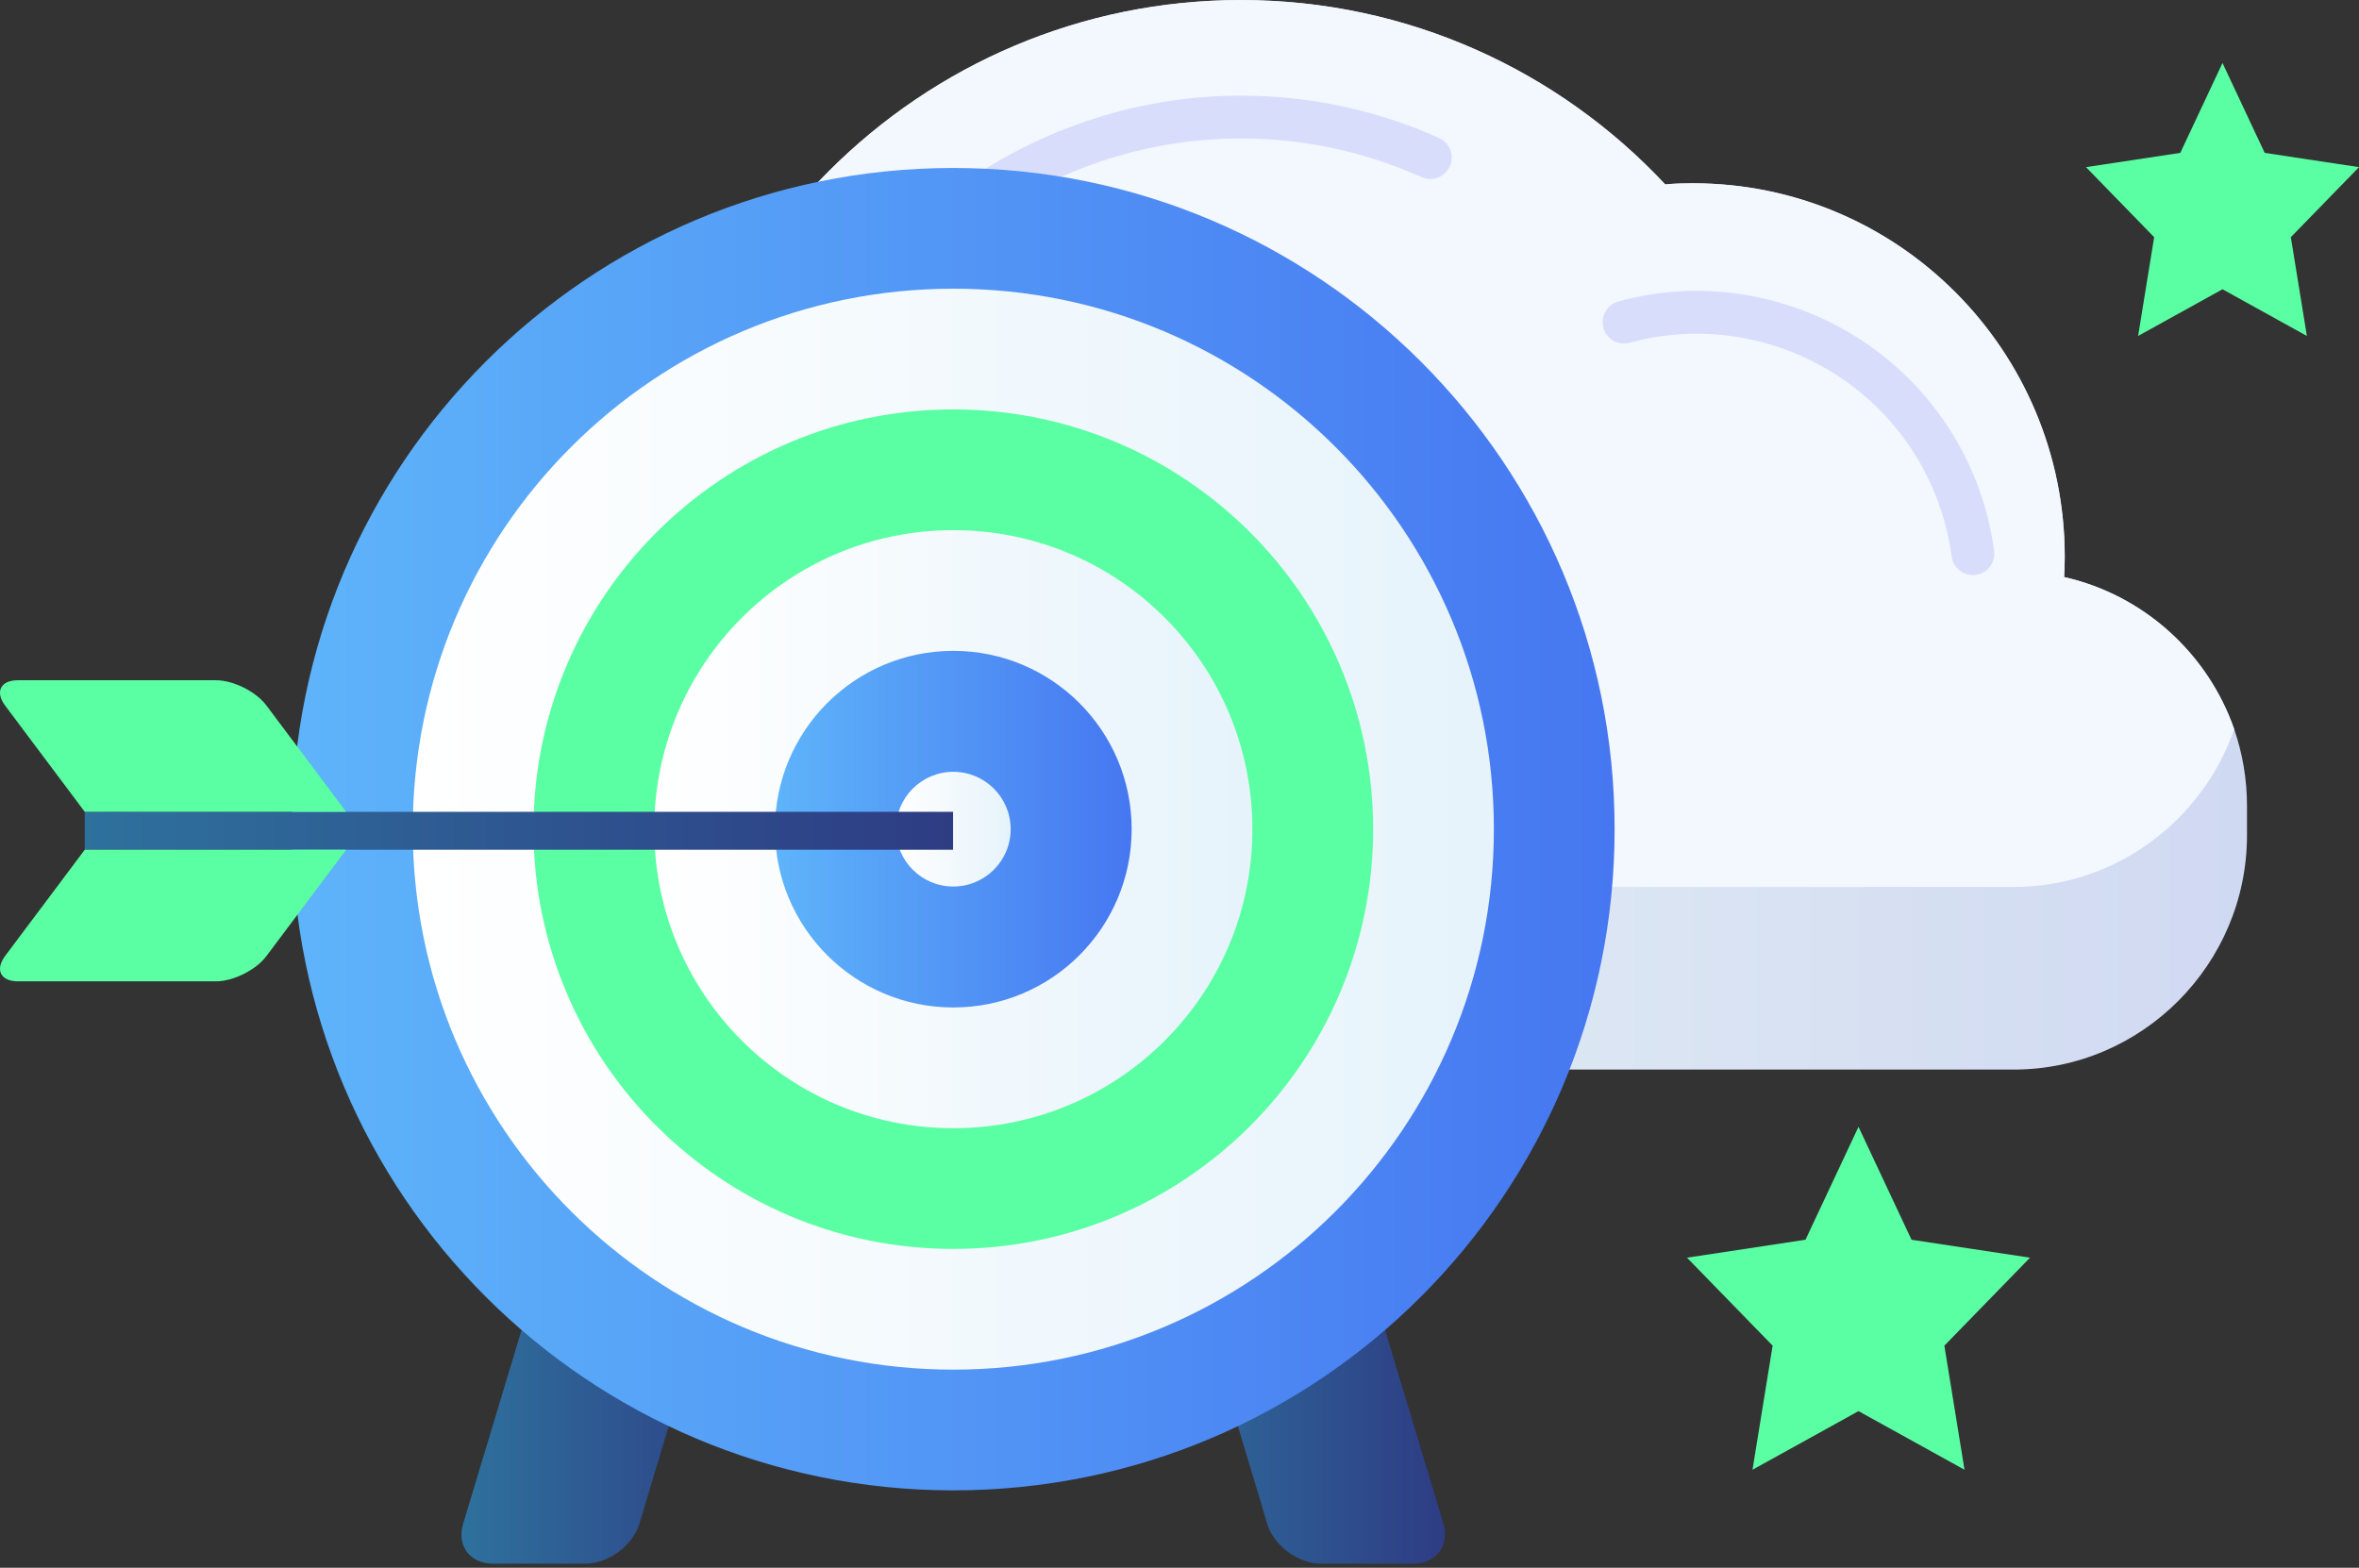
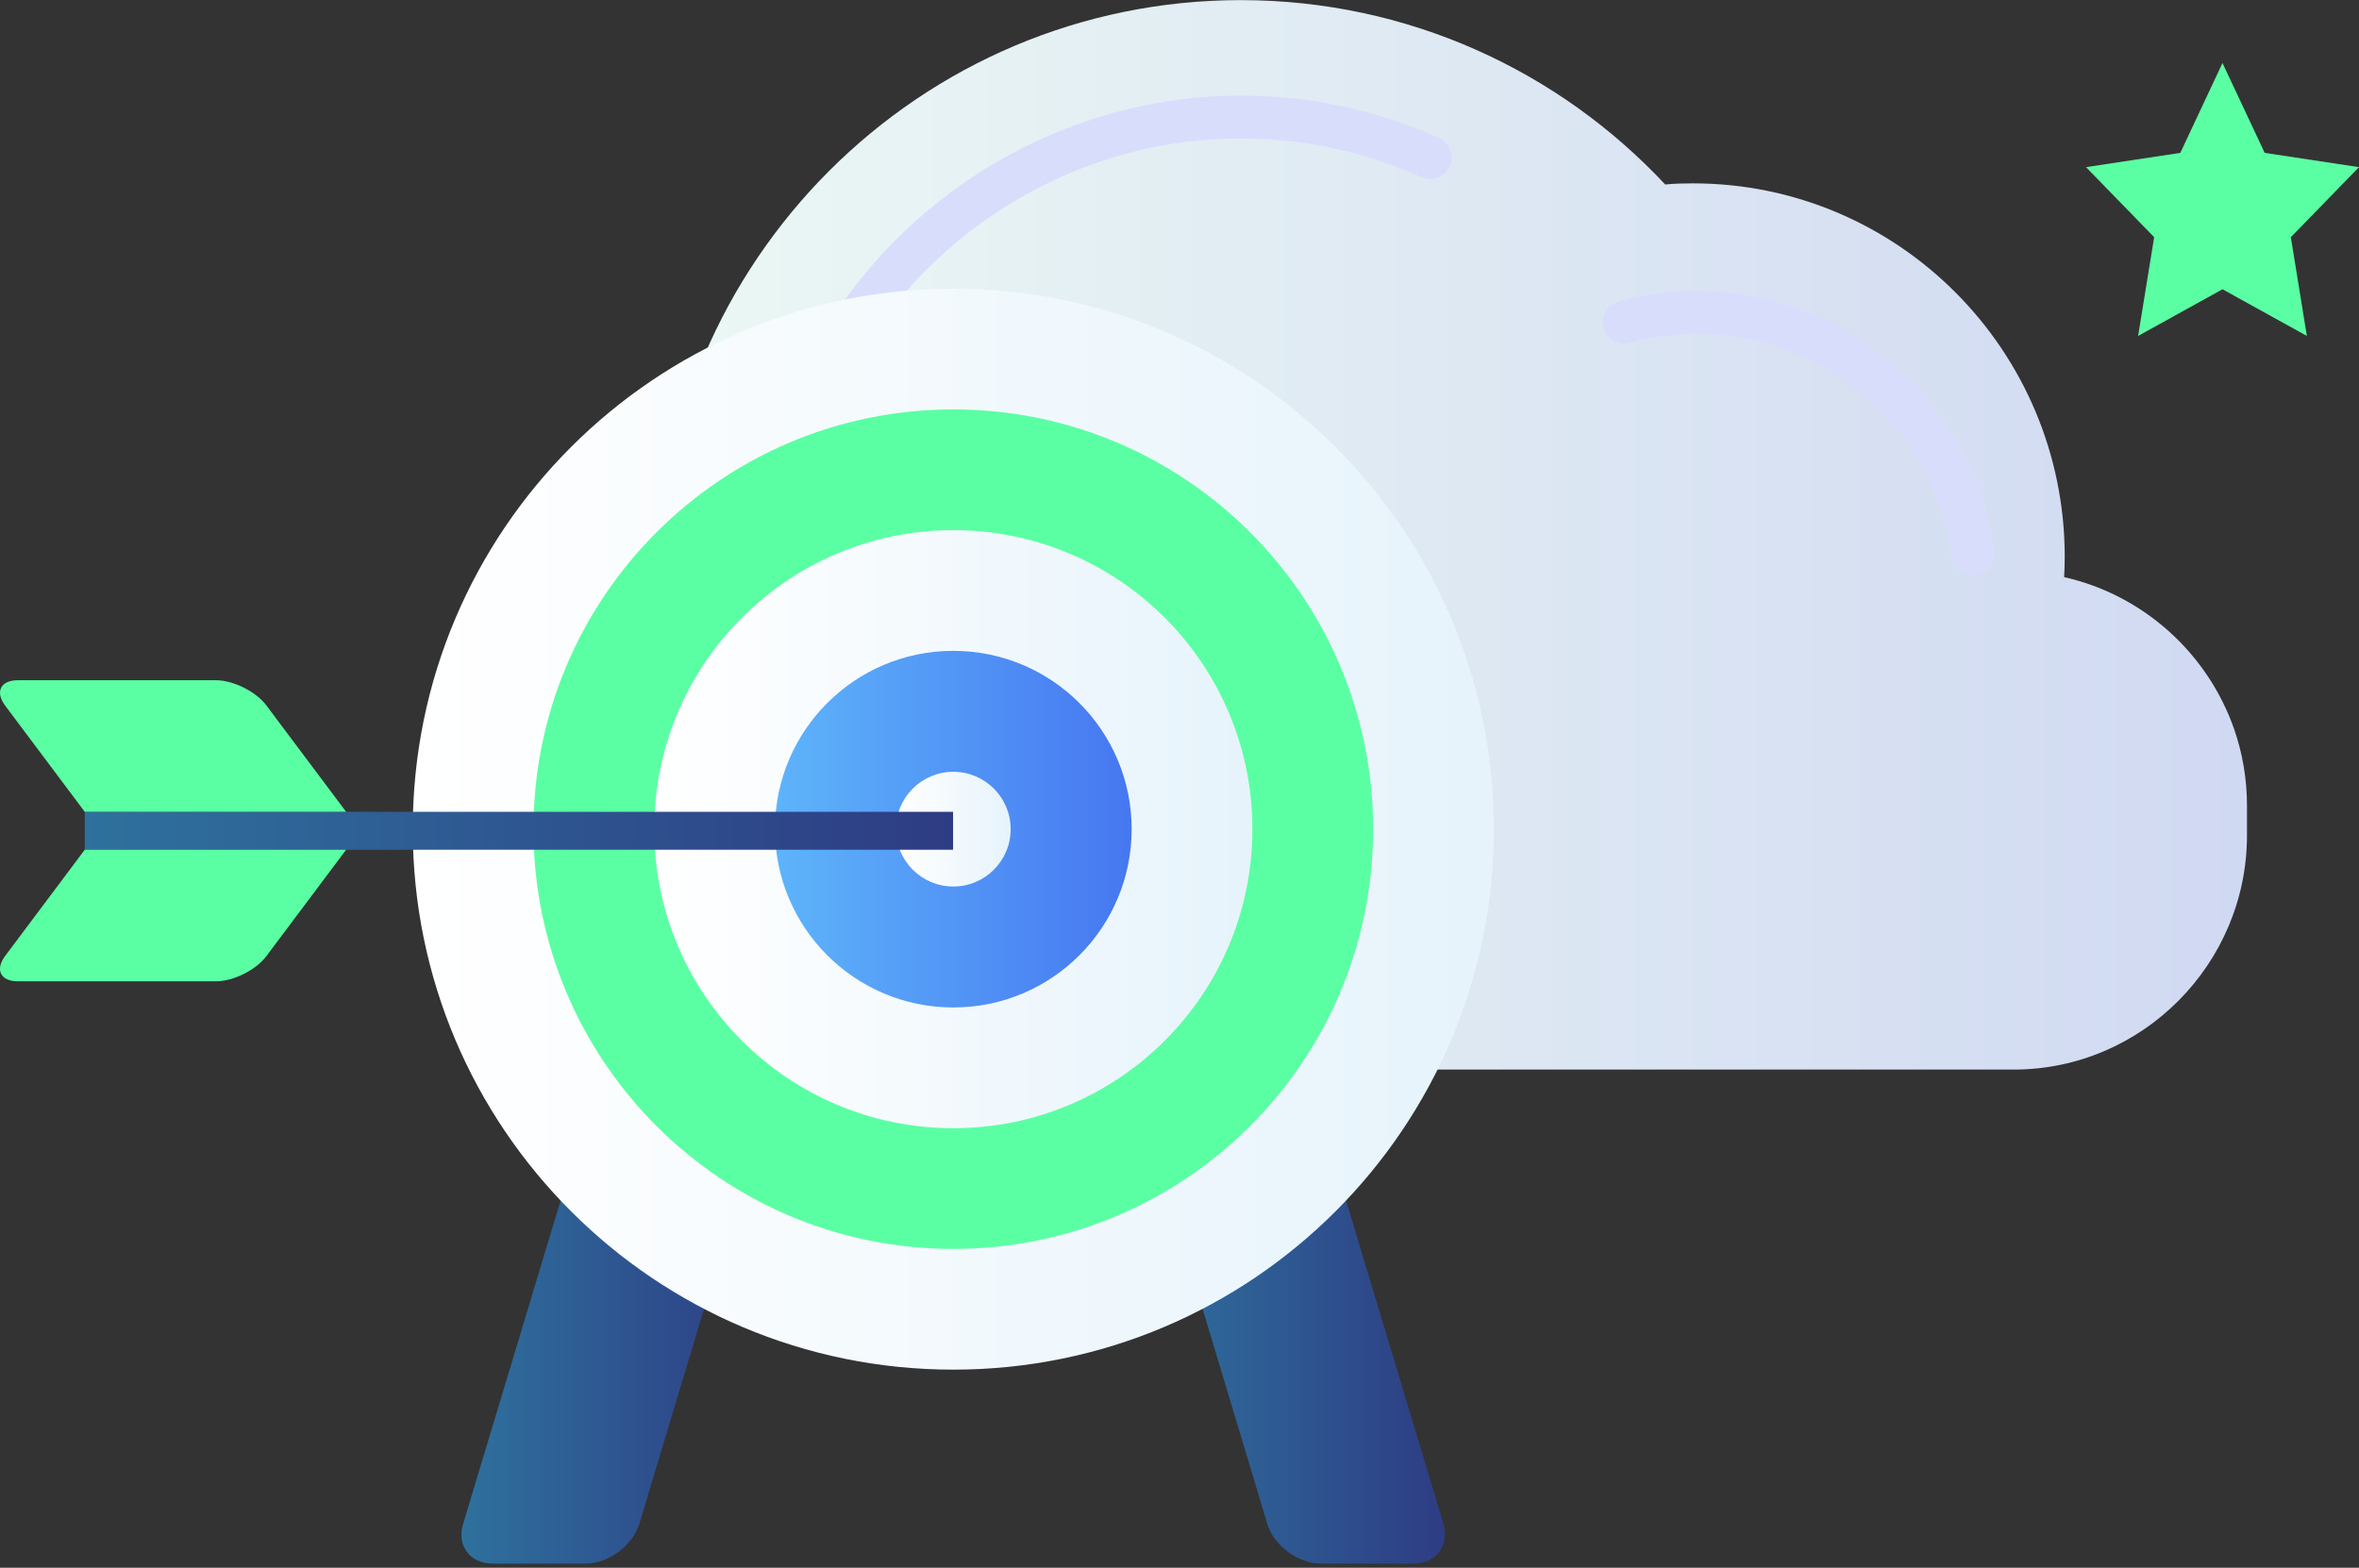
<svg xmlns="http://www.w3.org/2000/svg" width="337" height="224" viewBox="0 0 337 224" fill="none">
  <rect x="0" y="0" width="337" height="224" fill="#333333" stroke="none" />
  <path d="M321 115.147V119.335C321 137.763 305.995 152.822 287.673 152.822H104.327C85.988 152.822 71 137.745 71 119.335V115.147C71 111.315 71.638 107.626 72.827 104.204C76.215 94.384 84.054 86.614 93.916 83.335C94.129 37.283 131.376 0.017 177.261 0.017C201.17 0.017 222.72 10.14 237.885 26.358C239.18 26.233 240.51 26.198 241.841 26.198C271.177 26.198 294.962 50.097 294.962 79.574C294.962 80.537 294.927 81.499 294.874 82.461C306.208 85.01 315.395 93.351 319.173 104.204C320.361 107.626 321 111.315 321 115.147Z" fill="url(#paint0_linear)" />
-   <path d="M319.174 104.187C314.634 117.268 302.2 126.732 287.674 126.732H104.329C89.802 126.732 77.369 117.268 72.828 104.187C76.216 94.367 84.055 86.597 93.917 83.317C94.13 37.266 131.377 0 177.262 0C201.172 0 222.722 10.123 237.887 26.341C239.181 26.216 240.512 26.18 241.842 26.18C271.179 26.18 294.964 50.08 294.964 79.557C294.964 80.519 294.928 81.482 294.875 82.444C306.209 84.993 315.396 93.334 319.174 104.187Z" fill="#F3F7FE" />
  <path d="M113.266 67.955C112.982 67.955 112.699 67.919 112.397 67.83C110.783 67.349 109.861 65.656 110.322 64.016C118.977 34.379 146.505 13.669 177.243 13.669C187.087 13.669 196.629 15.701 205.568 19.711C207.111 20.406 207.803 22.206 207.111 23.757C206.42 25.307 204.628 26.002 203.085 25.307C194.926 21.654 186.235 19.782 177.243 19.782C149.201 19.782 124.086 38.674 116.193 65.727C115.803 67.1 114.596 67.955 113.266 67.955Z" fill="#D9DDFC" />
-   <path d="M281.82 82.16C280.312 82.16 279 81.037 278.805 79.505C278.113 74.372 276.392 69.542 273.679 65.122C265.183 51.31 248.368 44.681 232.795 48.976C231.163 49.421 229.496 48.459 229.053 46.837C228.609 45.197 229.567 43.522 231.181 43.077C249.361 38.051 268.961 45.803 278.875 61.914C282.05 67.083 284.072 72.732 284.87 78.703C285.101 80.378 283.93 81.928 282.245 82.142C282.086 82.16 281.962 82.16 281.82 82.16Z" fill="#D9DDFC" />
+   <path d="M281.82 82.16C280.312 82.16 279 81.037 278.805 79.505C278.113 74.372 276.392 69.542 273.679 65.122C265.183 51.31 248.368 44.681 232.795 48.976C231.163 49.421 229.496 48.459 229.053 46.837C228.609 45.197 229.567 43.522 231.181 43.077C249.361 38.051 268.961 45.803 278.875 61.914C282.05 67.083 284.072 72.732 284.87 78.703C285.101 80.378 283.93 81.928 282.245 82.142Z" fill="#D9DDFC" />
  <path d="M201.911 223.42H188.726C185.455 223.42 181.952 220.842 181.027 217.703L179.474 212.515L163.382 159.05C162.423 155.911 164.34 153.333 167.644 153.333H180.829C184.133 153.333 187.603 155.911 188.528 159.05L200.688 199.397L206.207 217.703C207.099 220.842 205.182 223.42 201.911 223.42Z" fill="url(#paint1_linear)" />
  <path d="M108.993 159.05L92.9 212.515L91.347 217.703C90.389 220.842 86.919 223.42 83.615 223.42H70.43C67.126 223.42 65.21 220.842 66.168 217.703L71.686 199.397L83.846 159.05C84.805 155.911 88.274 153.333 91.546 153.333H104.73C108.034 153.333 109.951 155.911 108.993 159.05Z" fill="url(#paint2_linear)" />
-   <path d="M136.186 212.945C188.362 212.945 230.659 170.648 230.659 118.472C230.659 66.297 188.362 24 136.186 24C84.011 24 41.714 66.297 41.714 118.472C41.714 170.648 84.011 212.945 136.186 212.945Z" fill="url(#paint3_linear)" />
  <path d="M136.187 195.696C178.837 195.696 213.411 161.122 213.411 118.473C213.411 75.823 178.837 41.249 136.187 41.249C93.538 41.249 58.964 75.823 58.964 118.473C58.964 161.122 93.538 195.696 136.187 195.696Z" fill="url(#paint4_linear)" />
  <path d="M136.187 178.448C169.311 178.448 196.162 151.596 196.162 118.473C196.162 85.35 169.311 58.498 136.187 58.498C103.064 58.498 76.213 85.35 76.213 118.473C76.213 151.596 103.064 178.448 136.187 178.448Z" fill="#5BFFA3" />
  <path d="M136.188 161.199C159.784 161.199 178.913 142.07 178.913 118.473C178.913 94.876 159.784 75.748 136.188 75.748C112.591 75.748 93.462 94.876 93.462 118.473C93.462 142.07 112.591 161.199 136.188 161.199Z" fill="url(#paint5_linear)" />
  <path d="M136.187 143.948C150.257 143.948 161.664 132.542 161.664 118.471C161.664 104.401 150.257 92.995 136.187 92.995C122.116 92.995 110.71 104.401 110.71 118.471C110.71 132.542 122.116 143.948 136.187 143.948Z" fill="url(#paint6_linear)" />
  <path d="M136.187 126.666C140.713 126.666 144.382 122.998 144.382 118.472C144.382 113.946 140.713 110.277 136.187 110.277C131.661 110.277 127.992 113.946 127.992 118.472C127.992 122.998 131.661 126.666 136.187 126.666Z" fill="url(#paint7_linear)" />
  <path d="M136.154 115.994H12.107V121.413H136.154V115.994Z" fill="url(#paint8_linear)" />
  <path d="M12.108 115.995L0.741 100.828C-0.746 98.845 0.08 97.193 2.558 97.193H30.843C33.322 97.193 36.593 98.812 38.08 100.828L49.447 115.995H12.108Z" fill="#5BFFA3" />
  <path d="M12.108 121.412L0.741 136.579C-0.746 138.562 0.08 140.214 2.558 140.214H30.843C33.322 140.214 36.593 138.595 38.08 136.579L49.447 121.412H12.108Z" fill="#5BFFA3" />
-   <path d="M265.5 161L273.072 177.135L290 179.699L277.766 192.27L280.644 210L265.5 201.62L250.356 210L253.234 192.27L241 179.699L257.928 177.135L265.5 161Z" fill="#5BFFA3" />
  <path d="M317.5 9L323.527 21.842L337 23.883L327.262 33.888L329.554 48L317.5 41.33L305.446 48L307.738 33.888L298 23.883L311.473 21.842L317.5 9Z" fill="#5BFFA3" />
  <defs>
    <linearGradient id="paint0_linear" x1="70.998" y1="76.41" x2="321.007" y2="76.41" gradientUnits="userSpaceOnUse">
      <stop stop-color="#EEFBF4" />
      <stop offset="1" stop-color="#D0D9F2" />
    </linearGradient>
    <linearGradient id="paint1_linear" x1="163.109" y1="188.382" x2="206.406" y2="188.382" gradientUnits="userSpaceOnUse">
      <stop stop-color="#2E719D" />
      <stop offset="1" stop-color="#2E3C84" />
    </linearGradient>
    <linearGradient id="paint2_linear" x1="65.939" y1="188.379" x2="109.236" y2="188.379" gradientUnits="userSpaceOnUse">
      <stop stop-color="#2E719D" />
      <stop offset="1" stop-color="#2E3C84" />
    </linearGradient>
    <linearGradient id="paint3_linear" x1="41.706" y1="118.483" x2="230.648" y2="118.483" gradientUnits="userSpaceOnUse">
      <stop stop-color="#5EB4FA" />
      <stop offset="1" stop-color="#4677F1" />
    </linearGradient>
    <linearGradient id="paint4_linear" x1="58.957" y1="118.492" x2="213.397" y2="118.492" gradientUnits="userSpaceOnUse">
      <stop stop-color="white" />
      <stop offset="1" stop-color="#E6F3FB" />
    </linearGradient>
    <linearGradient id="paint5_linear" x1="93.457" y1="118.49" x2="178.889" y2="118.49" gradientUnits="userSpaceOnUse">
      <stop stop-color="white" />
      <stop offset="1" stop-color="#E6F3FB" />
    </linearGradient>
    <linearGradient id="paint6_linear" x1="110.711" y1="118.484" x2="161.634" y2="118.484" gradientUnits="userSpaceOnUse">
      <stop stop-color="#5EB4FA" />
      <stop offset="1" stop-color="#4677F1" />
    </linearGradient>
    <linearGradient id="paint7_linear" x1="127.965" y1="118.48" x2="144.381" y2="118.48" gradientUnits="userSpaceOnUse">
      <stop stop-color="white" />
      <stop offset="1" stop-color="#E6F3FB" />
    </linearGradient>
    <linearGradient id="paint8_linear" x1="12.126" y1="118.707" x2="136.175" y2="118.707" gradientUnits="userSpaceOnUse">
      <stop stop-color="#2E719D" />
      <stop offset="1" stop-color="#2E3C84" />
    </linearGradient>
  </defs>
</svg>